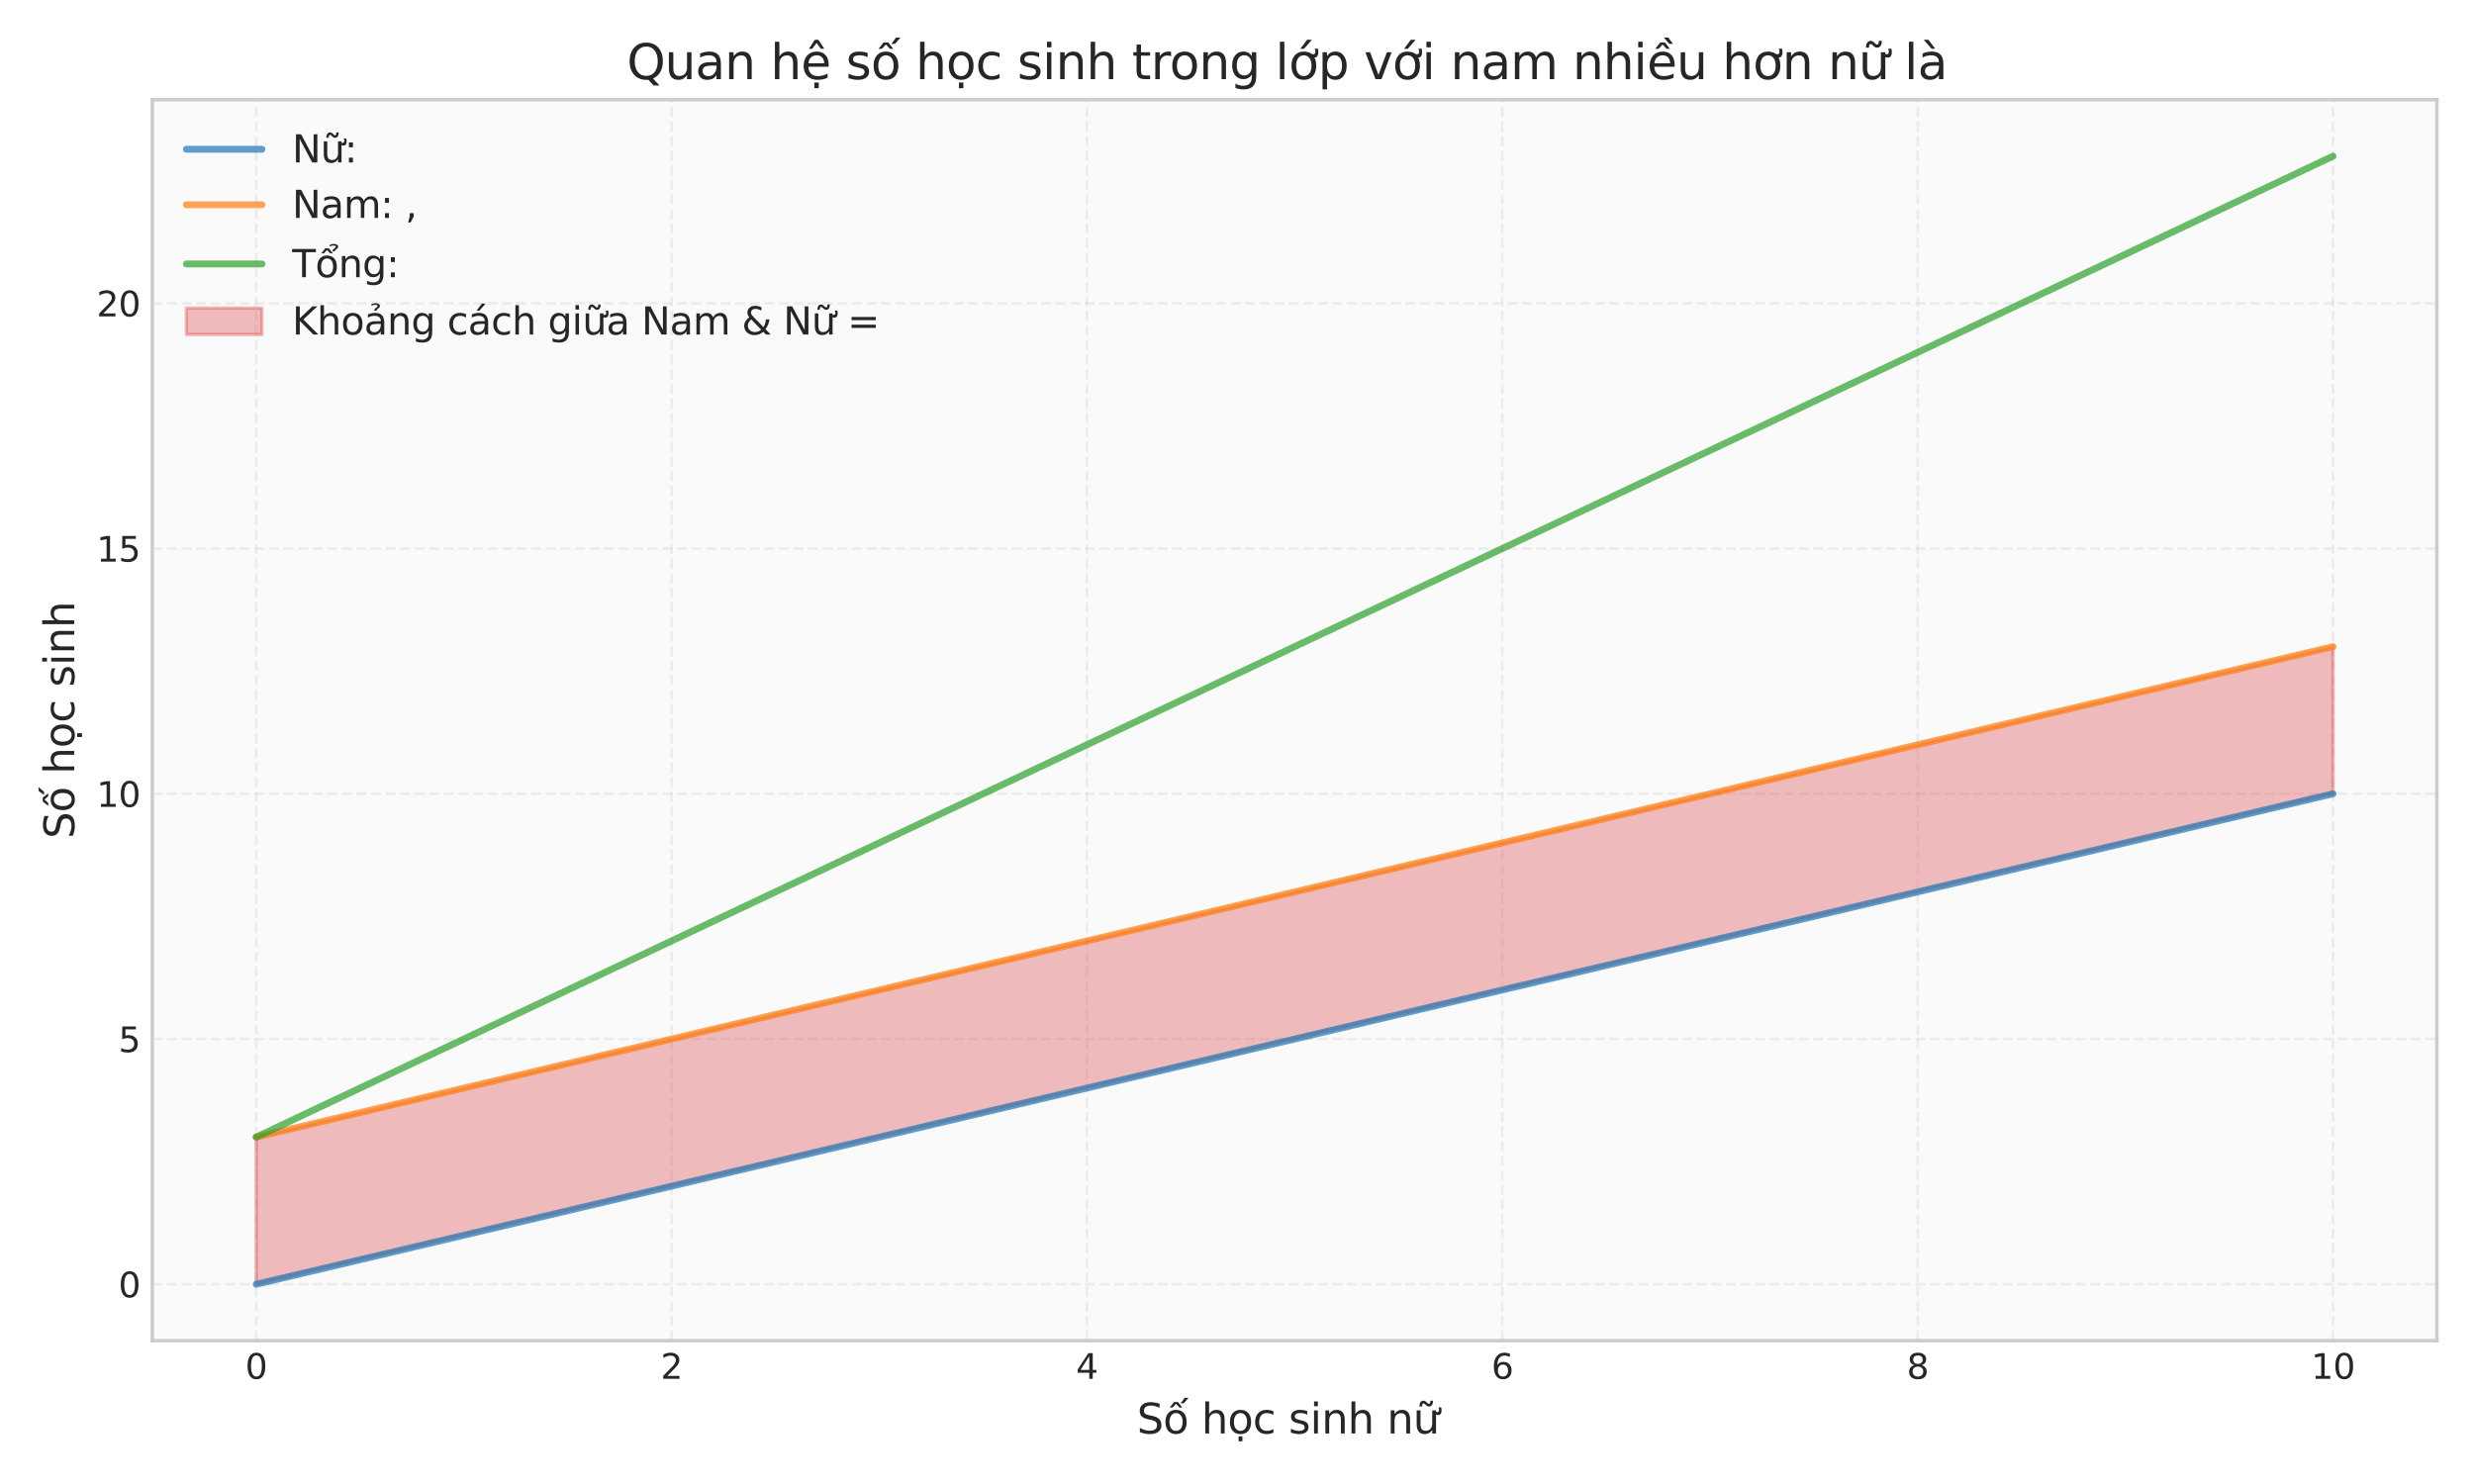
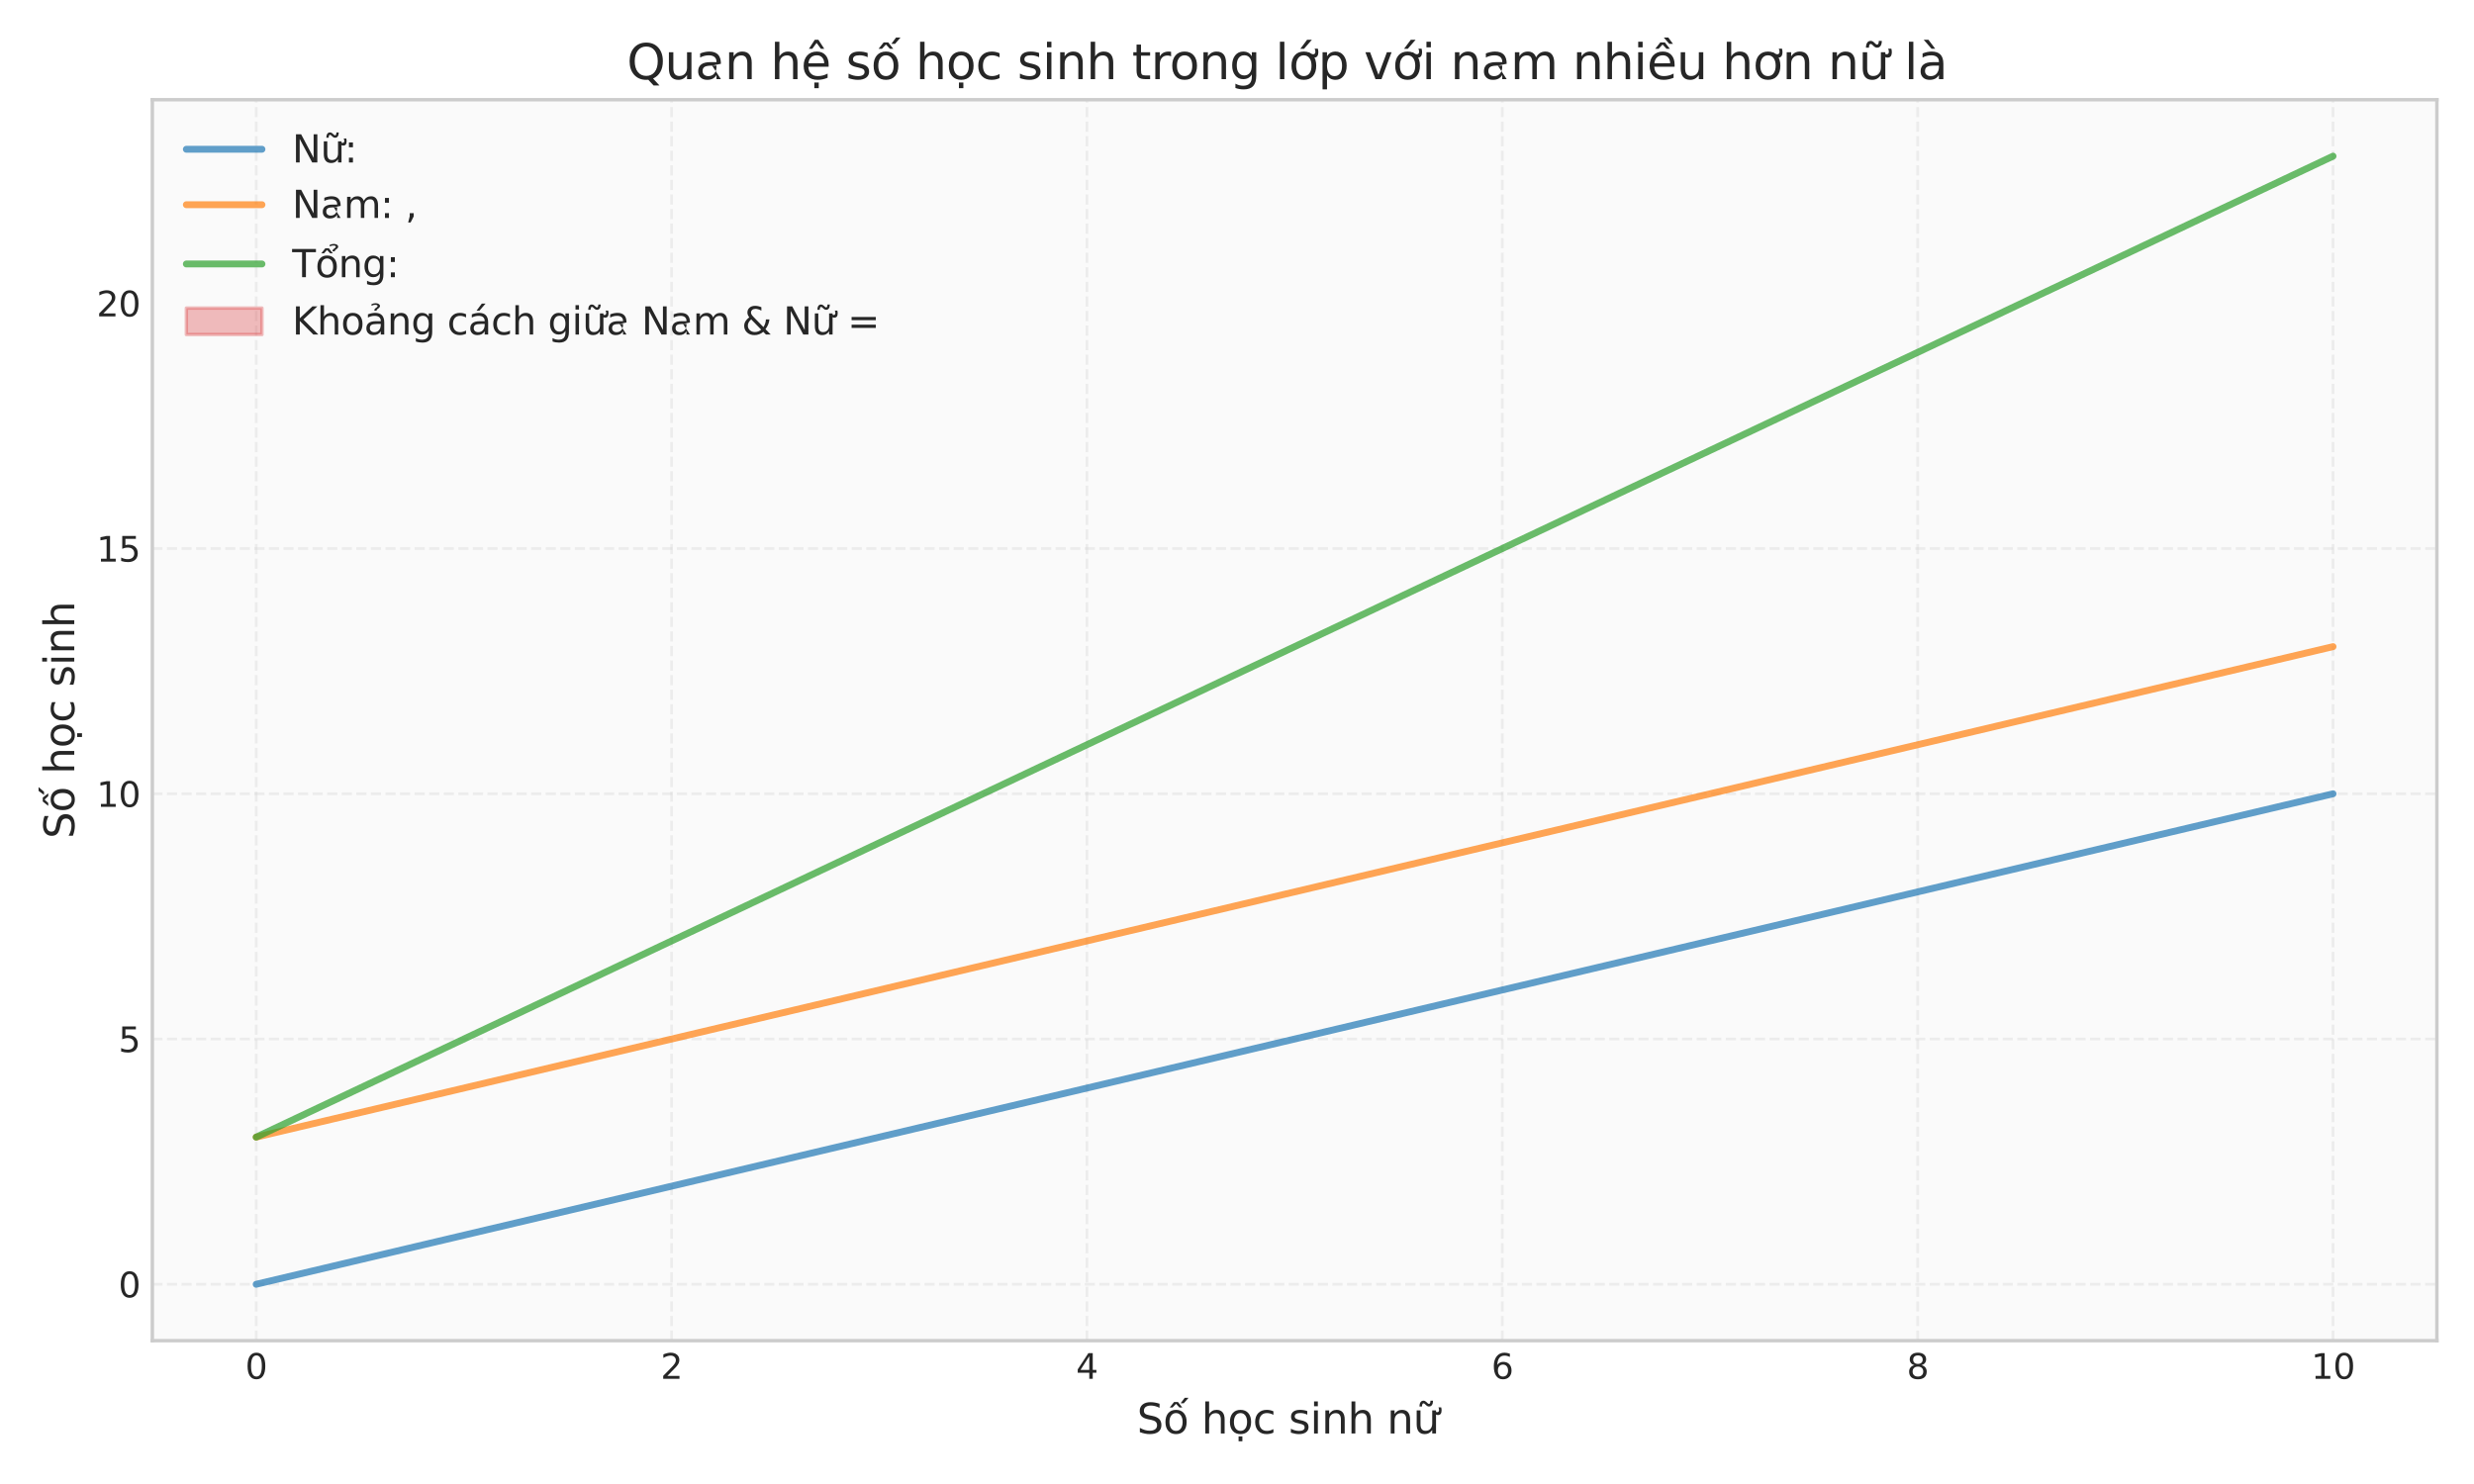
<svg xmlns="http://www.w3.org/2000/svg" xmlns:xlink="http://www.w3.org/1999/xlink" width="720pt" height="432pt" viewBox="0 0 720 432" version="1.1">
  <defs>
    <style type="text/css">*{stroke-linejoin: round; stroke-linecap: butt}</style>
  </defs>
  <g id="figure_1">
    <g id="patch_1">
      <path d="M 0 432  L 720 432  L 720 0  L 0 0  z " style="fill: #ffffff" />
    </g>
    <g id="axes_1">
      <g id="patch_2">
        <path d="M 44.333 390.277  L 709.2 390.277  L 709.2 29.04  L 44.333 29.04  z " style="fill: #fafafa" />
      </g>
      <g id="matplotlib.axis_1">
        <g id="xtick_1">
          <g id="line2d_1">
            <path d="M 74.554 390.277  L 74.554 29.04  " clip-path="url(#p725deaed9d)" style="fill: none; stroke-dasharray: 2.96,1.28; stroke-dashoffset: 0; stroke: #cccccc; stroke-opacity: 0.3; stroke-width: 0.8" />
          </g>
          <g id="line2d_2" />
          <g id="text_1">
            <g style="fill: #262626" transform="translate(71.373 401.376) scale(0.1 -0.1)">
              <defs>
                <path id="DejaVuSans-30" d="M 2034 4250  Q 1547 4250 1301 3770  Q 1056 3291 1056 2328  Q 1056 1369 1301 889  Q 1547 409 2034 409  Q 2525 409 2770 889  Q 3016 1369 3016 2328  Q 3016 3291 2770 3770  Q 2525 4250 2034 4250  z M 2034 4750  Q 2819 4750 3233 4129  Q 3647 3509 3647 2328  Q 3647 1150 3233 529  Q 2819 -91 2034 -91  Q 1250 -91 836 529  Q 422 1150 422 2328  Q 422 3509 836 4129  Q 1250 4750 2034 4750  z " transform="scale(0.016)" />
              </defs>
              <use xlink:href="#DejaVuSans-30" />
            </g>
          </g>
        </g>
        <g id="xtick_2">
          <g id="line2d_3">
            <path d="M 195.439 390.277  L 195.439 29.04  " clip-path="url(#p725deaed9d)" style="fill: none; stroke-dasharray: 2.96,1.28; stroke-dashoffset: 0; stroke: #cccccc; stroke-opacity: 0.3; stroke-width: 0.8" />
          </g>
          <g id="line2d_4" />
          <g id="text_2">
            <g style="fill: #262626" transform="translate(192.257 401.376) scale(0.1 -0.1)">
              <defs>
                <path id="DejaVuSans-32" d="M 1228 531  L 3431 531  L 3431 0  L 469 0  L 469 531  Q 828 903 1448 1529  Q 2069 2156 2228 2338  Q 2531 2678 2651 2914  Q 2772 3150 2772 3378  Q 2772 3750 2511 3984  Q 2250 4219 1831 4219  Q 1534 4219 1204 4116  Q 875 4013 500 3803  L 500 4441  Q 881 4594 1212 4672  Q 1544 4750 1819 4750  Q 2544 4750 2975 4387  Q 3406 4025 3406 3419  Q 3406 3131 3298 2873  Q 3191 2616 2906 2266  Q 2828 2175 2409 1742  Q 1991 1309 1228 531  z " transform="scale(0.016)" />
              </defs>
              <use xlink:href="#DejaVuSans-32" />
            </g>
          </g>
        </g>
        <g id="xtick_3">
          <g id="line2d_5">
            <path d="M 316.324 390.277  L 316.324 29.04  " clip-path="url(#p725deaed9d)" style="fill: none; stroke-dasharray: 2.96,1.28; stroke-dashoffset: 0; stroke: #cccccc; stroke-opacity: 0.3; stroke-width: 0.8" />
          </g>
          <g id="line2d_6" />
          <g id="text_3">
            <g style="fill: #262626" transform="translate(313.142 401.376) scale(0.1 -0.1)">
              <defs>
                <path id="DejaVuSans-34" d="M 2419 4116  L 825 1625  L 2419 1625  L 2419 4116  z M 2253 4666  L 3047 4666  L 3047 1625  L 3713 1625  L 3713 1100  L 3047 1100  L 3047 0  L 2419 0  L 2419 1100  L 313 1100  L 313 1709  L 2253 4666  z " transform="scale(0.016)" />
              </defs>
              <use xlink:href="#DejaVuSans-34" />
            </g>
          </g>
        </g>
        <g id="xtick_4">
          <g id="line2d_7">
            <path d="M 437.209 390.277  L 437.209 29.04  " clip-path="url(#p725deaed9d)" style="fill: none; stroke-dasharray: 2.96,1.28; stroke-dashoffset: 0; stroke: #cccccc; stroke-opacity: 0.3; stroke-width: 0.8" />
          </g>
          <g id="line2d_8" />
          <g id="text_4">
            <g style="fill: #262626" transform="translate(434.027 401.376) scale(0.1 -0.1)">
              <defs>
                <path id="DejaVuSans-36" d="M 2113 2584  Q 1688 2584 1439 2293  Q 1191 2003 1191 1497  Q 1191 994 1439 701  Q 1688 409 2113 409  Q 2538 409 2786 701  Q 3034 994 3034 1497  Q 3034 2003 2786 2293  Q 2538 2584 2113 2584  z M 3366 4563  L 3366 3988  Q 3128 4100 2886 4159  Q 2644 4219 2406 4219  Q 1781 4219 1451 3797  Q 1122 3375 1075 2522  Q 1259 2794 1537 2939  Q 1816 3084 2150 3084  Q 2853 3084 3261 2657  Q 3669 2231 3669 1497  Q 3669 778 3244 343  Q 2819 -91 2113 -91  Q 1303 -91 875 529  Q 447 1150 447 2328  Q 447 3434 972 4092  Q 1497 4750 2381 4750  Q 2619 4750 2861 4703  Q 3103 4656 3366 4563  z " transform="scale(0.016)" />
              </defs>
              <use xlink:href="#DejaVuSans-36" />
            </g>
          </g>
        </g>
        <g id="xtick_5">
          <g id="line2d_9">
            <path d="M 558.094 390.277  L 558.094 29.04  " clip-path="url(#p725deaed9d)" style="fill: none; stroke-dasharray: 2.96,1.28; stroke-dashoffset: 0; stroke: #cccccc; stroke-opacity: 0.3; stroke-width: 0.8" />
          </g>
          <g id="line2d_10" />
          <g id="text_5">
            <g style="fill: #262626" transform="translate(554.913 401.376) scale(0.1 -0.1)">
              <defs>
                <path id="DejaVuSans-38" d="M 2034 2216  Q 1584 2216 1326 1975  Q 1069 1734 1069 1313  Q 1069 891 1326 650  Q 1584 409 2034 409  Q 2484 409 2743 651  Q 3003 894 3003 1313  Q 3003 1734 2745 1975  Q 2488 2216 2034 2216  z M 1403 2484  Q 997 2584 770 2862  Q 544 3141 544 3541  Q 544 4100 942 4425  Q 1341 4750 2034 4750  Q 2731 4750 3128 4425  Q 3525 4100 3525 3541  Q 3525 3141 3298 2862  Q 3072 2584 2669 2484  Q 3125 2378 3379 2068  Q 3634 1759 3634 1313  Q 3634 634 3220 271  Q 2806 -91 2034 -91  Q 1263 -91 848 271  Q 434 634 434 1313  Q 434 1759 690 2068  Q 947 2378 1403 2484  z M 1172 3481  Q 1172 3119 1398 2916  Q 1625 2713 2034 2713  Q 2441 2713 2670 2916  Q 2900 3119 2900 3481  Q 2900 3844 2670 4047  Q 2441 4250 2034 4250  Q 1625 4250 1398 4047  Q 1172 3844 1172 3481  z " transform="scale(0.016)" />
              </defs>
              <use xlink:href="#DejaVuSans-38" />
            </g>
          </g>
        </g>
        <g id="xtick_6">
          <g id="line2d_11">
            <path d="M 678.979 390.277  L 678.979 29.04  " clip-path="url(#p725deaed9d)" style="fill: none; stroke-dasharray: 2.96,1.28; stroke-dashoffset: 0; stroke: #cccccc; stroke-opacity: 0.3; stroke-width: 0.8" />
          </g>
          <g id="line2d_12" />
          <g id="text_6">
            <g style="fill: #262626" transform="translate(672.616 401.376) scale(0.1 -0.1)">
              <defs>
                <path id="DejaVuSans-31" d="M 794 531  L 1825 531  L 1825 4091  L 703 3866  L 703 4441  L 1819 4666  L 2450 4666  L 2450 531  L 3481 531  L 3481 0  L 794 0  L 794 531  z " transform="scale(0.016)" />
              </defs>
              <use xlink:href="#DejaVuSans-31" />
              <use xlink:href="#DejaVuSans-30" transform="translate(63.623 0)" />
            </g>
          </g>
        </g>
        <g id="text_7">
          <g style="fill: #262626" transform="translate(330.883 417.299) scale(0.12 -0.12)">
            <defs>
              <path id="DejaVuSans-53" d="M 3425 4513  L 3425 3897  Q 3066 4069 2747 4153  Q 2428 4238 2131 4238  Q 1616 4238 1336 4038  Q 1056 3838 1056 3469  Q 1056 3159 1242 3001  Q 1428 2844 1947 2747  L 2328 2669  Q 3034 2534 3370 2195  Q 3706 1856 3706 1288  Q 3706 609 3251 259  Q 2797 -91 1919 -91  Q 1588 -91 1214 -16  Q 841 59 441 206  L 441 856  Q 825 641 1194 531  Q 1563 422 1919 422  Q 2459 422 2753 634  Q 3047 847 3047 1241  Q 3047 1584 2836 1778  Q 2625 1972 2144 2069  L 1759 2144  Q 1053 2284 737 2584  Q 422 2884 422 3419  Q 422 4038 858 4394  Q 1294 4750 2059 4750  Q 2388 4750 2728 4690  Q 3069 4631 3425 4513  z " transform="scale(0.016)" />
              <path id="DejaVuSans-1ed1" d="M 1658 4775  L 2246 4775  L 2905 3944  L 2471 3944  L 1952 4500  L 1433 3944  L 999 3944  L 1658 4775  z M 3268 5409  L 3846 5409  L 3134 4584  L 2655 4584  L 3268 5409  z M 1959 3097  Q 1497 3097 1228 2736  Q 959 2375 959 1747  Q 959 1119 1226 758  Q 1494 397 1959 397  Q 2419 397 2687 759  Q 2956 1122 2956 1747  Q 2956 2369 2687 2733  Q 2419 3097 1959 3097  z M 1959 3584  Q 2709 3584 3137 3096  Q 3566 2609 3566 1747  Q 3566 888 3137 398  Q 2709 -91 1959 -91  Q 1206 -91 779 398  Q 353 888 353 1747  Q 353 2609 779 3096  Q 1206 3584 1959 3584  z " transform="scale(0.016)" />
              <path id="DejaVuSans-20" transform="scale(0.016)" />
              <path id="DejaVuSans-68" d="M 3513 2113  L 3513 0  L 2938 0  L 2938 2094  Q 2938 2591 2744 2837  Q 2550 3084 2163 3084  Q 1697 3084 1428 2787  Q 1159 2491 1159 1978  L 1159 0  L 581 0  L 581 4863  L 1159 4863  L 1159 2956  Q 1366 3272 1645 3428  Q 1925 3584 2291 3584  Q 2894 3584 3203 3211  Q 3513 2838 3513 2113  z " transform="scale(0.016)" />
              <path id="DejaVuSans-1ecd" d="M 1959 3097  Q 1497 3097 1228 2736  Q 959 2375 959 1747  Q 959 1119 1226 758  Q 1494 397 1959 397  Q 2419 397 2687 759  Q 2956 1122 2956 1747  Q 2956 2369 2687 2733  Q 2419 3097 1959 3097  z M 1959 3584  Q 2709 3584 3137 3096  Q 3566 2609 3566 1747  Q 3566 888 3137 398  Q 2709 -91 1959 -91  Q 1206 -91 779 398  Q 353 888 353 1747  Q 353 2609 779 3096  Q 1206 3584 1959 3584  z M 1666 -441  L 2241 -441  L 2241 -1172  L 1666 -1172  L 1666 -441  z " transform="scale(0.016)" />
              <path id="DejaVuSans-63" d="M 3122 3366  L 3122 2828  Q 2878 2963 2633 3030  Q 2388 3097 2138 3097  Q 1578 3097 1268 2742  Q 959 2388 959 1747  Q 959 1106 1268 751  Q 1578 397 2138 397  Q 2388 397 2633 464  Q 2878 531 3122 666  L 3122 134  Q 2881 22 2623 -34  Q 2366 -91 2075 -91  Q 1284 -91 818 406  Q 353 903 353 1747  Q 353 2603 823 3093  Q 1294 3584 2113 3584  Q 2378 3584 2631 3529  Q 2884 3475 3122 3366  z " transform="scale(0.016)" />
              <path id="DejaVuSans-73" d="M 2834 3397  L 2834 2853  Q 2591 2978 2328 3040  Q 2066 3103 1784 3103  Q 1356 3103 1142 2972  Q 928 2841 928 2578  Q 928 2378 1081 2264  Q 1234 2150 1697 2047  L 1894 2003  Q 2506 1872 2764 1633  Q 3022 1394 3022 966  Q 3022 478 2636 193  Q 2250 -91 1575 -91  Q 1294 -91 989 -36  Q 684 19 347 128  L 347 722  Q 666 556 975 473  Q 1284 391 1588 391  Q 1994 391 2212 530  Q 2431 669 2431 922  Q 2431 1156 2273 1281  Q 2116 1406 1581 1522  L 1381 1569  Q 847 1681 609 1914  Q 372 2147 372 2553  Q 372 3047 722 3315  Q 1072 3584 1716 3584  Q 2034 3584 2315 3537  Q 2597 3491 2834 3397  z " transform="scale(0.016)" />
              <path id="DejaVuSans-69" d="M 603 3500  L 1178 3500  L 1178 0  L 603 0  L 603 3500  z M 603 4863  L 1178 4863  L 1178 4134  L 603 4134  L 603 4863  z " transform="scale(0.016)" />
              <path id="DejaVuSans-6e" d="M 3513 2113  L 3513 0  L 2938 0  L 2938 2094  Q 2938 2591 2744 2837  Q 2550 3084 2163 3084  Q 1697 3084 1428 2787  Q 1159 2491 1159 1978  L 1159 0  L 581 0  L 581 3500  L 1159 3500  L 1159 2956  Q 1366 3272 1645 3428  Q 1925 3584 2291 3584  Q 2894 3584 3203 3211  Q 3513 2838 3513 2113  z " transform="scale(0.016)" />
              <path id="DejaVuSans-1eef" d="M 1988 4281  L 1809 4453  Q 1741 4516 1689 4545  Q 1638 4575 1597 4575  Q 1478 4575 1422 4461  Q 1366 4347 1359 4091  L 969 4091  Q 975 4513 1134 4742  Q 1294 4972 1578 4972  Q 1697 4972 1797 4928  Q 1897 4884 2013 4781  L 2191 4609  Q 2259 4547 2311 4517  Q 2363 4488 2403 4488  Q 2522 4488 2578 4602  Q 2634 4716 2641 4972  L 3031 4972  Q 3025 4550 2865 4320  Q 2706 4091 2422 4091  Q 2303 4091 2203 4134  Q 2103 4178 1988 4281  z M 3094 3136  L 3094 3508  Q 3285 3367 3422 3300  Q 3560 3233 3657 3233  Q 3800 3233 3872 3319  Q 3944 3405 3944 3573  Q 3944 3673 3920 3770  Q 3897 3867 3850 3964  L 4266 3964  Q 4297 3845 4312 3739  Q 4328 3633 4328 3539  Q 4328 3158 4192 2978  Q 4057 2798 3766 2798  Q 3616 2798 3452 2881  Q 3288 2964 3094 3136  z M 552 1381  L 552 3500  L 1127 3500  L 1127 1403  Q 1127 906 1320 657  Q 1514 409 1902 409  Q 2367 409 2637 706  Q 2908 1003 2908 1516  L 2908 3500  L 3483 3500  L 3483 0  L 2908 0  L 2908 538  Q 2699 219 2422 64  Q 2146 -91 1780 -91  Q 1177 -91 864 284  Q 552 659 552 1381  z M 1999 3584  L 1999 3584  z " transform="scale(0.016)" />
            </defs>
            <use xlink:href="#DejaVuSans-53" />
            <use xlink:href="#DejaVuSans-1ed1" transform="translate(63.477 0)" />
            <use xlink:href="#DejaVuSans-20" transform="translate(124.658 0)" />
            <use xlink:href="#DejaVuSans-68" transform="translate(156.445 0)" />
            <use xlink:href="#DejaVuSans-1ecd" transform="translate(219.824 0)" />
            <use xlink:href="#DejaVuSans-63" transform="translate(281.006 0)" />
            <use xlink:href="#DejaVuSans-20" transform="translate(335.986 0)" />
            <use xlink:href="#DejaVuSans-73" transform="translate(367.773 0)" />
            <use xlink:href="#DejaVuSans-69" transform="translate(419.873 0)" />
            <use xlink:href="#DejaVuSans-6e" transform="translate(447.656 0)" />
            <use xlink:href="#DejaVuSans-68" transform="translate(511.035 0)" />
            <use xlink:href="#DejaVuSans-20" transform="translate(574.414 0)" />
            <use xlink:href="#DejaVuSans-6e" transform="translate(606.201 0)" />
            <use xlink:href="#DejaVuSans-1eef" transform="translate(669.58 0)" />
            <use xlink:href="#DejaVuSans-20" transform="translate(732.959 0)" />
          </g>
        </g>
      </g>
      <g id="matplotlib.axis_2">
        <g id="ytick_1">
          <g id="line2d_13">
            <path d="M 44.333 373.858  L 709.2 373.858  " clip-path="url(#p725deaed9d)" style="fill: none; stroke-dasharray: 2.96,1.28; stroke-dashoffset: 0; stroke: #cccccc; stroke-opacity: 0.3; stroke-width: 0.8" />
          </g>
          <g id="line2d_14" />
          <g id="text_8">
            <g style="fill: #262626" transform="translate(34.47 377.657) scale(0.1 -0.1)">
              <use xlink:href="#DejaVuSans-30" />
            </g>
          </g>
        </g>
        <g id="ytick_2">
          <g id="line2d_15">
            <path d="M 44.333 302.467  L 709.2 302.467  " clip-path="url(#p725deaed9d)" style="fill: none; stroke-dasharray: 2.96,1.28; stroke-dashoffset: 0; stroke: #cccccc; stroke-opacity: 0.3; stroke-width: 0.8" />
          </g>
          <g id="line2d_16" />
          <g id="text_9">
            <g style="fill: #262626" transform="translate(34.47 306.266) scale(0.1 -0.1)">
              <defs>
                <path id="DejaVuSans-35" d="M 691 4666  L 3169 4666  L 3169 4134  L 1269 4134  L 1269 2991  Q 1406 3038 1543 3061  Q 1681 3084 1819 3084  Q 2600 3084 3056 2656  Q 3513 2228 3513 1497  Q 3513 744 3044 326  Q 2575 -91 1722 -91  Q 1428 -91 1123 -41  Q 819 9 494 109  L 494 744  Q 775 591 1075 516  Q 1375 441 1709 441  Q 2250 441 2565 725  Q 2881 1009 2881 1497  Q 2881 1984 2565 2268  Q 2250 2553 1709 2553  Q 1456 2553 1204 2497  Q 953 2441 691 2322  L 691 4666  z " transform="scale(0.016)" />
              </defs>
              <use xlink:href="#DejaVuSans-35" />
            </g>
          </g>
        </g>
        <g id="ytick_3">
          <g id="line2d_17">
            <path d="M 44.333 231.076  L 709.2 231.076  " clip-path="url(#p725deaed9d)" style="fill: none; stroke-dasharray: 2.96,1.28; stroke-dashoffset: 0; stroke: #cccccc; stroke-opacity: 0.3; stroke-width: 0.8" />
          </g>
          <g id="line2d_18" />
          <g id="text_10">
            <g style="fill: #262626" transform="translate(28.108 234.875) scale(0.1 -0.1)">
              <use xlink:href="#DejaVuSans-31" />
              <use xlink:href="#DejaVuSans-30" transform="translate(63.623 0)" />
            </g>
          </g>
        </g>
        <g id="ytick_4">
          <g id="line2d_19">
            <path d="M 44.333 159.685  L 709.2 159.685  " clip-path="url(#p725deaed9d)" style="fill: none; stroke-dasharray: 2.96,1.28; stroke-dashoffset: 0; stroke: #cccccc; stroke-opacity: 0.3; stroke-width: 0.8" />
          </g>
          <g id="line2d_20" />
          <g id="text_11">
            <g style="fill: #262626" transform="translate(28.108 163.484) scale(0.1 -0.1)">
              <use xlink:href="#DejaVuSans-31" />
              <use xlink:href="#DejaVuSans-35" transform="translate(63.623 0)" />
            </g>
          </g>
        </g>
        <g id="ytick_5">
          <g id="line2d_21">
-             <path d="M 44.333 88.294  L 709.2 88.294  " clip-path="url(#p725deaed9d)" style="fill: none; stroke-dasharray: 2.96,1.28; stroke-dashoffset: 0; stroke: #cccccc; stroke-opacity: 0.3; stroke-width: 0.8" />
-           </g>
+             </g>
          <g id="line2d_22" />
          <g id="text_12">
            <g style="fill: #262626" transform="translate(28.108 92.094) scale(0.1 -0.1)">
              <use xlink:href="#DejaVuSans-32" />
              <use xlink:href="#DejaVuSans-30" transform="translate(63.623 0)" />
            </g>
          </g>
        </g>
        <g id="text_13">
          <g style="fill: #262626" transform="translate(21.612 244.123) rotate(-90) scale(0.12 -0.12)">
            <use xlink:href="#DejaVuSans-53" />
            <use xlink:href="#DejaVuSans-1ed1" transform="translate(63.477 0)" />
            <use xlink:href="#DejaVuSans-20" transform="translate(124.658 0)" />
            <use xlink:href="#DejaVuSans-68" transform="translate(156.445 0)" />
            <use xlink:href="#DejaVuSans-1ecd" transform="translate(219.824 0)" />
            <use xlink:href="#DejaVuSans-63" transform="translate(281.006 0)" />
            <use xlink:href="#DejaVuSans-20" transform="translate(335.986 0)" />
            <use xlink:href="#DejaVuSans-73" transform="translate(367.773 0)" />
            <use xlink:href="#DejaVuSans-69" transform="translate(419.873 0)" />
            <use xlink:href="#DejaVuSans-6e" transform="translate(447.656 0)" />
            <use xlink:href="#DejaVuSans-68" transform="translate(511.035 0)" />
          </g>
        </g>
      </g>
      <g id="FillBetweenPolyCollection_1">
        <defs>
-           <path id="ma871f20fd0" d="M 74.554 -100.977  L 74.554 -58.142  L 80.659 -59.585  L 86.764 -61.027  L 92.87 -62.469  L 98.975 -63.911  L 105.08 -65.354  L 111.186 -66.796  L 117.291 -68.238  L 123.396 -69.68  L 129.501 -71.123  L 135.607 -72.565  L 141.712 -74.007  L 147.817 -75.449  L 153.923 -76.891  L 160.028 -78.334  L 166.133 -79.776  L 172.239 -81.218  L 178.344 -82.66  L 184.449 -84.103  L 190.555 -85.545  L 196.66 -86.987  L 202.765 -88.429  L 208.87 -89.872  L 214.976 -91.314  L 221.081 -92.756  L 227.186 -94.198  L 233.292 -95.641  L 239.397 -97.083  L 245.502 -98.525  L 251.608 -99.967  L 257.713 -101.41  L 263.818 -102.852  L 269.923 -104.294  L 276.029 -105.736  L 282.134 -107.178  L 288.239 -108.621  L 294.345 -110.063  L 300.45 -111.505  L 306.555 -112.947  L 312.661 -114.39  L 318.766 -115.832  L 324.871 -117.274  L 330.976 -118.716  L 337.082 -120.159  L 343.187 -121.601  L 349.292 -123.043  L 355.398 -124.485  L 361.503 -125.928  L 367.608 -127.37  L 373.714 -128.812  L 379.819 -130.254  L 385.924 -131.697  L 392.03 -133.139  L 398.135 -134.581  L 404.24 -136.023  L 410.345 -137.466  L 416.451 -138.908  L 422.556 -140.35  L 428.661 -141.792  L 434.767 -143.234  L 440.872 -144.677  L 446.977 -146.119  L 453.083 -147.561  L 459.188 -149.003  L 465.293 -150.446  L 471.398 -151.888  L 477.504 -153.33  L 483.609 -154.772  L 489.714 -156.215  L 495.82 -157.657  L 501.925 -159.099  L 508.03 -160.541  L 514.136 -161.984  L 520.241 -163.426  L 526.346 -164.868  L 532.451 -166.31  L 538.557 -167.753  L 544.662 -169.195  L 550.767 -170.637  L 556.873 -172.079  L 562.978 -173.521  L 569.083 -174.964  L 575.189 -176.406  L 581.294 -177.848  L 587.399 -179.29  L 593.505 -180.733  L 599.61 -182.175  L 605.715 -183.617  L 611.82 -185.059  L 617.926 -186.502  L 624.031 -187.944  L 630.136 -189.386  L 636.242 -190.828  L 642.347 -192.271  L 648.452 -193.713  L 654.558 -195.155  L 660.663 -196.597  L 666.768 -198.04  L 672.873 -199.482  L 678.979 -200.924  L 678.979 -243.758  L 678.979 -243.758  L 672.873 -242.316  L 666.768 -240.874  L 660.663 -239.432  L 654.558 -237.99  L 648.452 -236.547  L 642.347 -235.105  L 636.242 -233.663  L 630.136 -232.221  L 624.031 -230.778  L 617.926 -229.336  L 611.82 -227.894  L 605.715 -226.452  L 599.61 -225.009  L 593.505 -223.567  L 587.399 -222.125  L 581.294 -220.683  L 575.189 -219.24  L 569.083 -217.798  L 562.978 -216.356  L 556.873 -214.914  L 550.767 -213.471  L 544.662 -212.029  L 538.557 -210.587  L 532.451 -209.145  L 526.346 -207.703  L 520.241 -206.26  L 514.136 -204.818  L 508.03 -203.376  L 501.925 -201.934  L 495.82 -200.491  L 489.714 -199.049  L 483.609 -197.607  L 477.504 -196.165  L 471.398 -194.722  L 465.293 -193.28  L 459.188 -191.838  L 453.083 -190.396  L 446.977 -188.953  L 440.872 -187.511  L 434.767 -186.069  L 428.661 -184.627  L 422.556 -183.184  L 416.451 -181.742  L 410.345 -180.3  L 404.24 -178.858  L 398.135 -177.416  L 392.03 -175.973  L 385.924 -174.531  L 379.819 -173.089  L 373.714 -171.647  L 367.608 -170.204  L 361.503 -168.762  L 355.398 -167.32  L 349.292 -165.878  L 343.187 -164.435  L 337.082 -162.993  L 330.976 -161.551  L 324.871 -160.109  L 318.766 -158.666  L 312.661 -157.224  L 306.555 -155.782  L 300.45 -154.34  L 294.345 -152.897  L 288.239 -151.455  L 282.134 -150.013  L 276.029 -148.571  L 269.923 -147.129  L 263.818 -145.686  L 257.713 -144.244  L 251.608 -142.802  L 245.502 -141.36  L 239.397 -139.917  L 233.292 -138.475  L 227.186 -137.033  L 221.081 -135.591  L 214.976 -134.148  L 208.87 -132.706  L 202.765 -131.264  L 196.66 -129.822  L 190.555 -128.379  L 184.449 -126.937  L 178.344 -125.495  L 172.239 -124.053  L 166.133 -122.61  L 160.028 -121.168  L 153.923 -119.726  L 147.817 -118.284  L 141.712 -116.841  L 135.607 -115.399  L 129.501 -113.957  L 123.396 -112.515  L 117.291 -111.073  L 111.186 -109.63  L 105.08 -108.188  L 98.975 -106.746  L 92.87 -105.304  L 86.764 -103.861  L 80.659 -102.419  L 74.554 -100.977  z " style="stroke: #d62728; stroke-opacity: 0.3" />
-         </defs>
+           </defs>
        <g clip-path="url(#p725deaed9d)">
          <use xlink:href="#ma871f20fd0" x="0" y="432" style="fill: #d62728; fill-opacity: 0.3; stroke: #d62728; stroke-opacity: 0.3" />
        </g>
      </g>
      <g id="line2d_23">
        <path d="M 74.554 373.858  L 80.659 372.415  L 86.764 370.973  L 92.87 369.531  L 98.975 368.089  L 105.08 366.646  L 111.186 365.204  L 117.291 363.762  L 123.396 362.32  L 129.501 360.877  L 135.607 359.435  L 141.712 357.993  L 147.817 356.551  L 153.923 355.109  L 160.028 353.666  L 166.133 352.224  L 172.239 350.782  L 178.344 349.34  L 184.449 347.897  L 190.555 346.455  L 196.66 345.013  L 202.765 343.571  L 208.87 342.128  L 214.976 340.686  L 221.081 339.244  L 227.186 337.802  L 233.292 336.359  L 239.397 334.917  L 245.502 333.475  L 251.608 332.033  L 257.713 330.59  L 263.818 329.148  L 269.923 327.706  L 276.029 326.264  L 282.134 324.822  L 288.239 323.379  L 294.345 321.937  L 300.45 320.495  L 306.555 319.053  L 312.661 317.61  L 318.766 316.168  L 324.871 314.726  L 330.976 313.284  L 337.082 311.841  L 343.187 310.399  L 349.292 308.957  L 355.398 307.515  L 361.503 306.072  L 367.608 304.63  L 373.714 303.188  L 379.819 301.746  L 385.924 300.303  L 392.03 298.861  L 398.135 297.419  L 404.24 295.977  L 410.345 294.534  L 416.451 293.092  L 422.556 291.65  L 428.661 290.208  L 434.767 288.766  L 440.872 287.323  L 446.977 285.881  L 453.083 284.439  L 459.188 282.997  L 465.293 281.554  L 471.398 280.112  L 477.504 278.67  L 483.609 277.228  L 489.714 275.785  L 495.82 274.343  L 501.925 272.901  L 508.03 271.459  L 514.136 270.016  L 520.241 268.574  L 526.346 267.132  L 532.451 265.69  L 538.557 264.247  L 544.662 262.805  L 550.767 261.363  L 556.873 259.921  L 562.978 258.479  L 569.083 257.036  L 575.189 255.594  L 581.294 254.152  L 587.399 252.71  L 593.505 251.267  L 599.61 249.825  L 605.715 248.383  L 611.82 246.941  L 617.926 245.498  L 624.031 244.056  L 630.136 242.614  L 636.242 241.172  L 642.347 239.729  L 648.452 238.287  L 654.558 236.845  L 660.663 235.403  L 666.768 233.96  L 672.873 232.518  L 678.979 231.076  " clip-path="url(#p725deaed9d)" style="fill: none; stroke: #1f77b4; stroke-opacity: 0.7; stroke-width: 2; stroke-linecap: round" />
      </g>
      <g id="line2d_24">
        <path d="M 74.554 331.023  L 80.659 329.581  L 86.764 328.139  L 92.87 326.696  L 98.975 325.254  L 105.08 323.812  L 111.186 322.37  L 117.291 320.927  L 123.396 319.485  L 129.501 318.043  L 135.607 316.601  L 141.712 315.159  L 147.817 313.716  L 153.923 312.274  L 160.028 310.832  L 166.133 309.39  L 172.239 307.947  L 178.344 306.505  L 184.449 305.063  L 190.555 303.621  L 196.66 302.178  L 202.765 300.736  L 208.87 299.294  L 214.976 297.852  L 221.081 296.409  L 227.186 294.967  L 233.292 293.525  L 239.397 292.083  L 245.502 290.64  L 251.608 289.198  L 257.713 287.756  L 263.818 286.314  L 269.923 284.871  L 276.029 283.429  L 282.134 281.987  L 288.239 280.545  L 294.345 279.103  L 300.45 277.66  L 306.555 276.218  L 312.661 274.776  L 318.766 273.334  L 324.871 271.891  L 330.976 270.449  L 337.082 269.007  L 343.187 267.565  L 349.292 266.122  L 355.398 264.68  L 361.503 263.238  L 367.608 261.796  L 373.714 260.353  L 379.819 258.911  L 385.924 257.469  L 392.03 256.027  L 398.135 254.584  L 404.24 253.142  L 410.345 251.7  L 416.451 250.258  L 422.556 248.816  L 428.661 247.373  L 434.767 245.931  L 440.872 244.489  L 446.977 243.047  L 453.083 241.604  L 459.188 240.162  L 465.293 238.72  L 471.398 237.278  L 477.504 235.835  L 483.609 234.393  L 489.714 232.951  L 495.82 231.509  L 501.925 230.066  L 508.03 228.624  L 514.136 227.182  L 520.241 225.74  L 526.346 224.297  L 532.451 222.855  L 538.557 221.413  L 544.662 219.971  L 550.767 218.529  L 556.873 217.086  L 562.978 215.644  L 569.083 214.202  L 575.189 212.76  L 581.294 211.317  L 587.399 209.875  L 593.505 208.433  L 599.61 206.991  L 605.715 205.548  L 611.82 204.106  L 617.926 202.664  L 624.031 201.222  L 630.136 199.779  L 636.242 198.337  L 642.347 196.895  L 648.452 195.453  L 654.558 194.01  L 660.663 192.568  L 666.768 191.126  L 672.873 189.684  L 678.979 188.242  " clip-path="url(#p725deaed9d)" style="fill: none; stroke: #ff7f0e; stroke-opacity: 0.7; stroke-width: 2; stroke-linecap: round" />
      </g>
      <g id="line2d_25">
        <path d="M 74.554 331.023  L 80.659 328.139  L 86.764 325.254  L 92.87 322.37  L 98.975 319.485  L 105.08 316.601  L 111.186 313.716  L 117.291 310.832  L 123.396 307.947  L 129.501 305.063  L 135.607 302.178  L 141.712 299.294  L 147.817 296.409  L 153.923 293.525  L 160.028 290.64  L 166.133 287.756  L 172.239 284.871  L 178.344 281.987  L 184.449 279.103  L 190.555 276.218  L 196.66 273.334  L 202.765 270.449  L 208.87 267.565  L 214.976 264.68  L 221.081 261.796  L 227.186 258.911  L 233.292 256.027  L 239.397 253.142  L 245.502 250.258  L 251.608 247.373  L 257.713 244.489  L 263.818 241.604  L 269.923 238.72  L 276.029 235.835  L 282.134 232.951  L 288.239 230.066  L 294.345 227.182  L 300.45 224.297  L 306.555 221.413  L 312.661 218.529  L 318.766 215.644  L 324.871 212.76  L 330.976 209.875  L 337.082 206.991  L 343.187 204.106  L 349.292 201.222  L 355.398 198.337  L 361.503 195.453  L 367.608 192.568  L 373.714 189.684  L 379.819 186.799  L 385.924 183.915  L 392.03 181.03  L 398.135 178.146  L 404.24 175.261  L 410.345 172.377  L 416.451 169.492  L 422.556 166.608  L 428.661 163.723  L 434.767 160.839  L 440.872 157.954  L 446.977 155.07  L 453.083 152.186  L 459.188 149.301  L 465.293 146.417  L 471.398 143.532  L 477.504 140.648  L 483.609 137.763  L 489.714 134.879  L 495.82 131.994  L 501.925 129.11  L 508.03 126.225  L 514.136 123.341  L 520.241 120.456  L 526.346 117.572  L 532.451 114.687  L 538.557 111.803  L 544.662 108.918  L 550.767 106.034  L 556.873 103.149  L 562.978 100.265  L 569.083 97.38  L 575.189 94.496  L 581.294 91.612  L 587.399 88.727  L 593.505 85.843  L 599.61 82.958  L 605.715 80.074  L 611.82 77.189  L 617.926 74.305  L 624.031 71.42  L 630.136 68.536  L 636.242 65.651  L 642.347 62.767  L 648.452 59.882  L 654.558 56.998  L 660.663 54.113  L 666.768 51.229  L 672.873 48.344  L 678.979 45.46  " clip-path="url(#p725deaed9d)" style="fill: none; stroke: #2ca02c; stroke-opacity: 0.7; stroke-width: 2; stroke-linecap: round" />
      </g>
      <g id="patch_3">
        <path d="M 44.333 390.277  L 44.333 29.04  " style="fill: none; stroke: #cccccc; stroke-linejoin: miter; stroke-linecap: square" />
      </g>
      <g id="patch_4">
        <path d="M 709.2 390.277  L 709.2 29.04  " style="fill: none; stroke: #cccccc; stroke-linejoin: miter; stroke-linecap: square" />
      </g>
      <g id="patch_5">
        <path d="M 44.333 390.277  L 709.2 390.277  " style="fill: none; stroke: #cccccc; stroke-linejoin: miter; stroke-linecap: square" />
      </g>
      <g id="patch_6">
        <path d="M 44.333 29.04  L 709.2 29.04  " style="fill: none; stroke: #cccccc; stroke-linejoin: miter; stroke-linecap: square" />
      </g>
      <g id="text_14">
        <g style="fill: #262626" transform="translate(182.43 23.04) scale(0.14 -0.14)">
          <defs>
            <path id="DejaVuSans-51" d="M 2522 4238  Q 1834 4238 1429 3725  Q 1025 3213 1025 2328  Q 1025 1447 1429 934  Q 1834 422 2522 422  Q 3209 422 3611 934  Q 4013 1447 4013 2328  Q 4013 3213 3611 3725  Q 3209 4238 2522 4238  z M 3406 84  L 4238 -825  L 3475 -825  L 2784 -78  Q 2681 -84 2626 -87  Q 2572 -91 2522 -91  Q 1538 -91 948 567  Q 359 1225 359 2328  Q 359 3434 948 4092  Q 1538 4750 2522 4750  Q 3503 4750 4090 4092  Q 4678 3434 4678 2328  Q 4678 1516 4351 937  Q 4025 359 3406 84  z " transform="scale(0.016)" />
            <path id="DejaVuSans-75" d="M 544 1381  L 544 3500  L 1119 3500  L 1119 1403  Q 1119 906 1312 657  Q 1506 409 1894 409  Q 2359 409 2629 706  Q 2900 1003 2900 1516  L 2900 3500  L 3475 3500  L 3475 0  L 2900 0  L 2900 538  Q 2691 219 2414 64  Q 2138 -91 1772 -91  Q 1169 -91 856 284  Q 544 659 544 1381  z M 1991 3584  L 1991 3584  z " transform="scale(0.016)" />
-             <path id="DejaVuSans-61" d="M 2194 1759  Q 1497 1759 1228 1600  Q 959 1441 959 1056  Q 959 750 1161 570  Q 1363 391 1709 391  Q 2188 391 2477 730  Q 2766 1069 2766 1631  L 2766 1759  L 2194 1759  z M 3341 1997  L 3341 0  L 2766 0  L 2766 531  Q 2569 213 2275 61  Q 1981 -91 1556 -91  Q 1019 -91 701 211  Q 384 513 384 1019  Q 384 1609 779 1909  Q 1175 2209 1959 2209  L 2766 2209  L 2766 2266  Q 2766 2663 2505 2880  Q 2244 3097 1772 3097  Q 1472 3097 1187 3025  Q 903 2953 641 2809  L 641 3341  Q 956 3463 1253 3523  Q 1550 3584 1831 3584  Q 2591 3584 2966 3190  Q 3341 2797 3341 1997  z " transform="scale(0.016)" />
+             <path id="DejaVuSans-61" d="M 2194 1759  Q 1497 1759 1228 1600  Q 959 1441 959 1056  Q 959 750 1161 570  Q 1363 391 1709 391  Q 2188 391 2477 730  Q 2766 1069 2766 1631  L 2766 1759  L 2194 1759  z L 3341 0  L 2766 0  L 2766 531  Q 2569 213 2275 61  Q 1981 -91 1556 -91  Q 1019 -91 701 211  Q 384 513 384 1019  Q 384 1609 779 1909  Q 1175 2209 1959 2209  L 2766 2209  L 2766 2266  Q 2766 2663 2505 2880  Q 2244 3097 1772 3097  Q 1472 3097 1187 3025  Q 903 2953 641 2809  L 641 3341  Q 956 3463 1253 3523  Q 1550 3584 1831 3584  Q 2591 3584 2966 3190  Q 3341 2797 3341 1997  z " transform="scale(0.016)" />
            <path id="DejaVuSans-1ec7" d="M 1738 -441  L 2313 -441  L 2313 -1172  L 1738 -1172  L 1738 -441  z M 3597 1894  L 3597 1613  L 953 1613  Q 991 1019 1311 708  Q 1631 397 2203 397  Q 2534 397 2845 478  Q 3156 559 3463 722  L 3463 178  Q 3153 47 2828 -22  Q 2503 -91 2169 -91  Q 1331 -91 842 396  Q 353 884 353 1716  Q 353 2575 817 3079  Q 1281 3584 2069 3584  Q 2775 3584 3186 3129  Q 3597 2675 3597 1894  z M 3022 2063  Q 3016 2534 2758 2815  Q 2500 3097 2075 3097  Q 1594 3097 1305 2825  Q 1016 2553 972 2059  L 3022 2063  z M 1738 -441  L 2313 -441  L 2313 -1172  L 1738 -1172  L 1738 -441  z M 1801 5119  L 2263 5119  L 3029 3944  L 2595 3944  L 2032 4709  L 1470 3944  L 1035 3944  L 1801 5119  z " transform="scale(0.016)" />
            <path id="DejaVuSans-74" d="M 1172 4494  L 1172 3500  L 2356 3500  L 2356 3053  L 1172 3053  L 1172 1153  Q 1172 725 1289 603  Q 1406 481 1766 481  L 2356 481  L 2356 0  L 1766 0  Q 1100 0 847 248  Q 594 497 594 1153  L 594 3053  L 172 3053  L 172 3500  L 594 3500  L 594 4494  L 1172 4494  z " transform="scale(0.016)" />
            <path id="DejaVuSans-72" d="M 2631 2963  Q 2534 3019 2420 3045  Q 2306 3072 2169 3072  Q 1681 3072 1420 2755  Q 1159 2438 1159 1844  L 1159 0  L 581 0  L 581 3500  L 1159 3500  L 1159 2956  Q 1341 3275 1631 3429  Q 1922 3584 2338 3584  Q 2397 3584 2469 3576  Q 2541 3569 2628 3553  L 2631 2963  z " transform="scale(0.016)" />
            <path id="DejaVuSans-6f" d="M 1959 3097  Q 1497 3097 1228 2736  Q 959 2375 959 1747  Q 959 1119 1226 758  Q 1494 397 1959 397  Q 2419 397 2687 759  Q 2956 1122 2956 1747  Q 2956 2369 2687 2733  Q 2419 3097 1959 3097  z M 1959 3584  Q 2709 3584 3137 3096  Q 3566 2609 3566 1747  Q 3566 888 3137 398  Q 2709 -91 1959 -91  Q 1206 -91 779 398  Q 353 888 353 1747  Q 353 2609 779 3096  Q 1206 3584 1959 3584  z " transform="scale(0.016)" />
            <path id="DejaVuSans-67" d="M 2906 1791  Q 2906 2416 2648 2759  Q 2391 3103 1925 3103  Q 1463 3103 1205 2759  Q 947 2416 947 1791  Q 947 1169 1205 825  Q 1463 481 1925 481  Q 2391 481 2648 825  Q 2906 1169 2906 1791  z M 3481 434  Q 3481 -459 3084 -895  Q 2688 -1331 1869 -1331  Q 1566 -1331 1297 -1286  Q 1028 -1241 775 -1147  L 775 -588  Q 1028 -725 1275 -790  Q 1522 -856 1778 -856  Q 2344 -856 2625 -561  Q 2906 -266 2906 331  L 2906 616  Q 2728 306 2450 153  Q 2172 0 1784 0  Q 1141 0 747 490  Q 353 981 353 1791  Q 353 2603 747 3093  Q 1141 3584 1784 3584  Q 2172 3584 2450 3431  Q 2728 3278 2906 2969  L 2906 3500  L 3481 3500  L 3481 434  z " transform="scale(0.016)" />
            <path id="DejaVuSans-6c" d="M 603 4863  L 1178 4863  L 1178 0  L 603 0  L 603 4863  z " transform="scale(0.016)" />
            <path id="DejaVuSans-1edb" d="M 2394 5119  L 3016 5119  L 1998 3944  L 1519 3944  L 2394 5119  z M 2622 3136  L 2622 3508  Q 2813 3367 2950 3300  Q 3088 3233 3185 3233  Q 3328 3233 3400 3319  Q 3472 3405 3472 3573  Q 3472 3673 3448 3770  Q 3425 3867 3378 3964  L 3794 3964  Q 3825 3845 3840 3739  Q 3856 3633 3856 3539  Q 3856 3158 3720 2978  Q 3585 2798 3294 2798  Q 3144 2798 2980 2881  Q 2816 2964 2622 3136  z M 1975 3097  Q 1513 3097 1244 2736  Q 975 2375 975 1747  Q 975 1119 1242 758  Q 1510 397 1975 397  Q 2435 397 2703 759  Q 2972 1122 2972 1747  Q 2972 2369 2703 2733  Q 2435 3097 1975 3097  z M 1975 3584  Q 2725 3584 3153 3096  Q 3582 2609 3582 1747  Q 3582 888 3153 398  Q 2725 -91 1975 -91  Q 1222 -91 795 398  Q 369 888 369 1747  Q 369 2609 795 3096  Q 1222 3584 1975 3584  z " transform="scale(0.016)" />
            <path id="DejaVuSans-70" d="M 1159 525  L 1159 -1331  L 581 -1331  L 581 3500  L 1159 3500  L 1159 2969  Q 1341 3281 1617 3432  Q 1894 3584 2278 3584  Q 2916 3584 3314 3078  Q 3713 2572 3713 1747  Q 3713 922 3314 415  Q 2916 -91 2278 -91  Q 1894 -91 1617 61  Q 1341 213 1159 525  z M 3116 1747  Q 3116 2381 2855 2742  Q 2594 3103 2138 3103  Q 1681 3103 1420 2742  Q 1159 2381 1159 1747  Q 1159 1113 1420 752  Q 1681 391 2138 391  Q 2594 391 2855 752  Q 3116 1113 3116 1747  z " transform="scale(0.016)" />
            <path id="DejaVuSans-76" d="M 191 3500  L 800 3500  L 1894 563  L 2988 3500  L 3597 3500  L 2284 0  L 1503 0  L 191 3500  z " transform="scale(0.016)" />
            <path id="DejaVuSans-6d" d="M 3328 2828  Q 3544 3216 3844 3400  Q 4144 3584 4550 3584  Q 5097 3584 5394 3201  Q 5691 2819 5691 2113  L 5691 0  L 5113 0  L 5113 2094  Q 5113 2597 4934 2840  Q 4756 3084 4391 3084  Q 3944 3084 3684 2787  Q 3425 2491 3425 1978  L 3425 0  L 2847 0  L 2847 2094  Q 2847 2600 2669 2842  Q 2491 3084 2119 3084  Q 1678 3084 1418 2786  Q 1159 2488 1159 1978  L 1159 0  L 581 0  L 581 3500  L 1159 3500  L 1159 2956  Q 1356 3278 1631 3431  Q 1906 3584 2284 3584  Q 2666 3584 2933 3390  Q 3200 3197 3328 2828  z " transform="scale(0.016)" />
            <path id="DejaVuSans-1ec1" d="M 2774 5409  L 3386 4584  L 2908 4584  L 2190 5409  L 2774 5409  z M 1738 4775  L 2326 4775  L 2985 3944  L 2551 3944  L 2032 4500  L 1513 3944  L 1079 3944  L 1738 4775  z M 3597 1894  L 3597 1613  L 953 1613  Q 991 1019 1311 708  Q 1631 397 2203 397  Q 2534 397 2845 478  Q 3156 559 3463 722  L 3463 178  Q 3153 47 2828 -22  Q 2503 -91 2169 -91  Q 1331 -91 842 396  Q 353 884 353 1716  Q 353 2575 817 3079  Q 1281 3584 2069 3584  Q 2775 3584 3186 3129  Q 3597 2675 3597 1894  z M 3022 2063  Q 3016 2534 2758 2815  Q 2500 3097 2075 3097  Q 1594 3097 1305 2825  Q 1016 2553 972 2059  L 3022 2063  z " transform="scale(0.016)" />
            <path id="DejaVuSans-1a1" d="M 2622 3136  L 2622 3508  Q 2813 3367 2950 3300  Q 3088 3233 3185 3233  Q 3328 3233 3400 3319  Q 3472 3405 3472 3573  Q 3472 3673 3448 3770  Q 3425 3867 3378 3964  L 3794 3964  Q 3825 3845 3840 3739  Q 3856 3633 3856 3539  Q 3856 3158 3720 2978  Q 3585 2798 3294 2798  Q 3144 2798 2980 2881  Q 2816 2964 2622 3136  z M 1975 3097  Q 1513 3097 1244 2736  Q 975 2375 975 1747  Q 975 1119 1242 758  Q 1510 397 1975 397  Q 2435 397 2703 759  Q 2972 1122 2972 1747  Q 2972 2369 2703 2733  Q 2435 3097 1975 3097  z M 1975 3584  Q 2725 3584 3153 3096  Q 3582 2609 3582 1747  Q 3582 888 3153 398  Q 2725 -91 1975 -91  Q 1222 -91 795 398  Q 369 888 369 1747  Q 369 2609 795 3096  Q 1222 3584 1975 3584  z " transform="scale(0.016)" />
            <path id="DejaVuSans-e0" d="M 2194 1759  Q 1497 1759 1228 1600  Q 959 1441 959 1056  Q 959 750 1161 570  Q 1363 391 1709 391  Q 2188 391 2477 730  Q 2766 1069 2766 1631  L 2766 1759  L 2194 1759  z M 3341 1997  L 3341 0  L 2766 0  L 2766 531  Q 2569 213 2275 61  Q 1981 -91 1556 -91  Q 1019 -91 701 211  Q 384 513 384 1019  Q 384 1609 779 1909  Q 1175 2209 1959 2209  L 2766 2209  L 2766 2266  Q 2766 2663 2505 2880  Q 2244 3097 1772 3097  Q 1472 3097 1187 3025  Q 903 2953 641 2809  L 641 3341  Q 956 3463 1253 3523  Q 1550 3584 1831 3584  Q 2591 3584 2966 3190  Q 3341 2797 3341 1997  z M 1403 5119  L 2284 3950  L 1806 3950  L 787 5119  L 1403 5119  z " transform="scale(0.016)" />
          </defs>
          <use xlink:href="#DejaVuSans-51" />
          <use xlink:href="#DejaVuSans-75" transform="translate(78.711 0)" />
          <use xlink:href="#DejaVuSans-61" transform="translate(142.09 0)" />
          <use xlink:href="#DejaVuSans-6e" transform="translate(203.369 0)" />
          <use xlink:href="#DejaVuSans-20" transform="translate(266.748 0)" />
          <use xlink:href="#DejaVuSans-68" transform="translate(298.535 0)" />
          <use xlink:href="#DejaVuSans-1ec7" transform="translate(361.914 0)" />
          <use xlink:href="#DejaVuSans-20" transform="translate(423.438 0)" />
          <use xlink:href="#DejaVuSans-73" transform="translate(455.225 0)" />
          <use xlink:href="#DejaVuSans-1ed1" transform="translate(507.324 0)" />
          <use xlink:href="#DejaVuSans-20" transform="translate(568.506 0)" />
          <use xlink:href="#DejaVuSans-68" transform="translate(600.293 0)" />
          <use xlink:href="#DejaVuSans-1ecd" transform="translate(663.672 0)" />
          <use xlink:href="#DejaVuSans-63" transform="translate(724.854 0)" />
          <use xlink:href="#DejaVuSans-20" transform="translate(779.834 0)" />
          <use xlink:href="#DejaVuSans-73" transform="translate(811.621 0)" />
          <use xlink:href="#DejaVuSans-69" transform="translate(863.721 0)" />
          <use xlink:href="#DejaVuSans-6e" transform="translate(891.504 0)" />
          <use xlink:href="#DejaVuSans-68" transform="translate(954.883 0)" />
          <use xlink:href="#DejaVuSans-20" transform="translate(1018.262 0)" />
          <use xlink:href="#DejaVuSans-74" transform="translate(1050.049 0)" />
          <use xlink:href="#DejaVuSans-72" transform="translate(1089.258 0)" />
          <use xlink:href="#DejaVuSans-6f" transform="translate(1128.121 0)" />
          <use xlink:href="#DejaVuSans-6e" transform="translate(1189.303 0)" />
          <use xlink:href="#DejaVuSans-67" transform="translate(1252.682 0)" />
          <use xlink:href="#DejaVuSans-20" transform="translate(1316.158 0)" />
          <use xlink:href="#DejaVuSans-6c" transform="translate(1347.945 0)" />
          <use xlink:href="#DejaVuSans-1edb" transform="translate(1375.729 0)" />
          <use xlink:href="#DejaVuSans-70" transform="translate(1436.91 0)" />
          <use xlink:href="#DejaVuSans-20" transform="translate(1500.387 0)" />
          <use xlink:href="#DejaVuSans-76" transform="translate(1532.174 0)" />
          <use xlink:href="#DejaVuSans-1edb" transform="translate(1591.354 0)" />
          <use xlink:href="#DejaVuSans-69" transform="translate(1652.535 0)" />
          <use xlink:href="#DejaVuSans-20" transform="translate(1680.318 0)" />
          <use xlink:href="#DejaVuSans-6e" transform="translate(1712.105 0)" />
          <use xlink:href="#DejaVuSans-61" transform="translate(1775.484 0)" />
          <use xlink:href="#DejaVuSans-6d" transform="translate(1836.764 0)" />
          <use xlink:href="#DejaVuSans-20" transform="translate(1934.176 0)" />
          <use xlink:href="#DejaVuSans-6e" transform="translate(1965.963 0)" />
          <use xlink:href="#DejaVuSans-68" transform="translate(2029.342 0)" />
          <use xlink:href="#DejaVuSans-69" transform="translate(2092.721 0)" />
          <use xlink:href="#DejaVuSans-1ec1" transform="translate(2120.504 0)" />
          <use xlink:href="#DejaVuSans-75" transform="translate(2182.027 0)" />
          <use xlink:href="#DejaVuSans-20" transform="translate(2245.406 0)" />
          <use xlink:href="#DejaVuSans-68" transform="translate(2277.193 0)" />
          <use xlink:href="#DejaVuSans-1a1" transform="translate(2340.572 0)" />
          <use xlink:href="#DejaVuSans-6e" transform="translate(2401.754 0)" />
          <use xlink:href="#DejaVuSans-20" transform="translate(2465.133 0)" />
          <use xlink:href="#DejaVuSans-6e" transform="translate(2496.92 0)" />
          <use xlink:href="#DejaVuSans-1eef" transform="translate(2560.299 0)" />
          <use xlink:href="#DejaVuSans-20" transform="translate(2623.678 0)" />
          <use xlink:href="#DejaVuSans-6c" transform="translate(2655.465 0)" />
          <use xlink:href="#DejaVuSans-e0" transform="translate(2683.248 0)" />
          <use xlink:href="#DejaVuSans-20" transform="translate(2744.527 0)" />
        </g>
      </g>
      <g id="legend_1">
        <g id="line2d_26">
          <path d="M 54.233 43.448  L 65.233 43.448  L 76.233 43.448  " style="fill: none; stroke: #1f77b4; stroke-opacity: 0.7; stroke-width: 2; stroke-linecap: round" />
        </g>
        <g id="text_15">
          <g style="fill: #262626" transform="translate(85.032 47.298) scale(0.11 -0.11)">
            <defs>
              <path id="DejaVuSans-4e" d="M 628 4666  L 1478 4666  L 3547 763  L 3547 4666  L 4159 4666  L 4159 0  L 3309 0  L 1241 3903  L 1241 0  L 628 0  L 628 4666  z " transform="scale(0.016)" />
              <path id="DejaVuSans-3a" d="M 750 794  L 1409 794  L 1409 0  L 750 0  L 750 794  z M 750 3309  L 1409 3309  L 1409 2516  L 750 2516  L 750 3309  z " transform="scale(0.016)" />
            </defs>
            <use xlink:href="#DejaVuSans-4e" />
            <use xlink:href="#DejaVuSans-1eef" transform="translate(74.805 0)" />
            <use xlink:href="#DejaVuSans-3a" transform="translate(138.184 0)" />
            <use xlink:href="#DejaVuSans-20" transform="translate(171.875 0)" />
          </g>
        </g>
        <g id="line2d_27">
          <path d="M 54.233 59.594  L 65.233 59.594  L 76.233 59.594  " style="fill: none; stroke: #ff7f0e; stroke-opacity: 0.7; stroke-width: 2; stroke-linecap: round" />
        </g>
        <g id="text_16">
          <g style="fill: #262626" transform="translate(85.032 63.444) scale(0.11 -0.11)">
            <defs>
              <path id="DejaVuSans-2c" d="M 750 794  L 1409 794  L 1409 256  L 897 -744  L 494 -744  L 750 256  L 750 794  z " transform="scale(0.016)" />
            </defs>
            <use xlink:href="#DejaVuSans-4e" />
            <use xlink:href="#DejaVuSans-61" transform="translate(74.805 0)" />
            <use xlink:href="#DejaVuSans-6d" transform="translate(136.084 0)" />
            <use xlink:href="#DejaVuSans-3a" transform="translate(233.496 0)" />
            <use xlink:href="#DejaVuSans-20" transform="translate(267.188 0)" />
            <use xlink:href="#DejaVuSans-2c" transform="translate(298.975 0)" />
            <use xlink:href="#DejaVuSans-20" transform="translate(330.762 0)" />
          </g>
        </g>
        <g id="line2d_28">
          <path d="M 54.233 76.842  L 65.233 76.842  L 76.233 76.842  " style="fill: none; stroke: #2ca02c; stroke-opacity: 0.7; stroke-width: 2; stroke-linecap: round" />
        </g>
        <g id="text_17">
          <g style="fill: #262626" transform="translate(85.032 80.692) scale(0.11 -0.11)">
            <defs>
              <path id="DejaVuSans-54" d="M -19 4666  L 3928 4666  L 3928 4134  L 2272 4134  L 2272 0  L 1638 0  L 1638 4134  L -19 4134  L -19 4666  z " transform="scale(0.016)" />
              <path id="DejaVuSans-1ed5" d="M 2388 5345  Q 2738 5504 3066 5504  Q 3391 5504 3589 5371  Q 3788 5239 3788 5029  Q 3788 4839 3513 4636  L 3375 4536  Q 3266 4454 3254 4426  Q 3232 4376 3232 4276  L 2860 4276  L 2860 4314  Q 2860 4439 2907 4523  Q 2954 4608 3113 4723  L 3254 4829  Q 3397 4936 3397 5061  Q 3397 5126 3300 5182  Q 3204 5239 2982 5239  Q 2700 5239 2388 5076  L 2388 5345  z M 1658 4775  L 2246 4775  L 2905 3944  L 2471 3944  L 1952 4500  L 1433 3944  L 999 3944  L 1658 4775  z M 1959 3097  Q 1497 3097 1228 2736  Q 959 2375 959 1747  Q 959 1119 1226 758  Q 1494 397 1959 397  Q 2419 397 2687 759  Q 2956 1122 2956 1747  Q 2956 2369 2687 2733  Q 2419 3097 1959 3097  z M 1959 3584  Q 2709 3584 3137 3096  Q 3566 2609 3566 1747  Q 3566 888 3137 398  Q 2709 -91 1959 -91  Q 1206 -91 779 398  Q 353 888 353 1747  Q 353 2609 779 3096  Q 1206 3584 1959 3584  z " transform="scale(0.016)" />
            </defs>
            <use xlink:href="#DejaVuSans-54" />
            <use xlink:href="#DejaVuSans-1ed5" transform="translate(61.084 0)" />
            <use xlink:href="#DejaVuSans-6e" transform="translate(122.266 0)" />
            <use xlink:href="#DejaVuSans-67" transform="translate(185.645 0)" />
            <use xlink:href="#DejaVuSans-3a" transform="translate(249.121 0)" />
            <use xlink:href="#DejaVuSans-20" transform="translate(282.812 0)" />
          </g>
        </g>
        <g id="patch_7">
          <path d="M 54.233 97.39  L 76.233 97.39  L 76.233 89.69  L 54.233 89.69  z " style="fill: #d62728; fill-opacity: 0.3; stroke: #d62728; stroke-opacity: 0.3; stroke-linejoin: miter" />
        </g>
        <g id="text_18">
          <g style="fill: #262626" transform="translate(85.032 97.39) scale(0.11 -0.11)">
            <defs>
              <path id="DejaVuSans-4b" d="M 628 4666  L 1259 4666  L 1259 2694  L 3353 4666  L 4166 4666  L 1850 2491  L 4331 0  L 3500 0  L 1259 2247  L 1259 0  L 628 0  L 628 4666  z " transform="scale(0.016)" />
              <path id="DejaVuSans-1ea3" d="M 2194 1759  Q 1497 1759 1228 1600  Q 959 1441 959 1056  Q 959 750 1161 570  Q 1363 391 1709 391  Q 2188 391 2477 730  Q 2766 1069 2766 1631  L 2766 1759  L 2194 1759  z M 3341 1997  L 3341 0  L 2766 0  L 2766 531  Q 2569 213 2275 61  Q 1981 -91 1556 -91  Q 1019 -91 701 211  Q 384 513 384 1019  Q 384 1609 779 1909  Q 1175 2209 1959 2209  L 2766 2209  L 2766 2266  Q 2766 2663 2505 2880  Q 2244 3097 1772 3097  Q 1472 3097 1187 3025  Q 903 2953 641 2809  L 641 3341  Q 956 3463 1253 3523  Q 1550 3584 1831 3584  Q 2591 3584 2966 3190  Q 3341 2797 3341 1997  z M 1236 5025  Q 1586 5184 1914 5184  Q 2239 5184 2437 5051  Q 2636 4919 2636 4709  Q 2636 4519 2361 4316  L 2223 4216  Q 2114 4134 2102 4106  Q 2080 4056 2080 3956  L 1708 3956  L 1708 3994  Q 1708 4119 1755 4203  Q 1802 4288 1961 4403  L 2102 4509  Q 2245 4616 2245 4741  Q 2245 4806 2148 4862  Q 2052 4919 1830 4919  Q 1548 4919 1236 4756  L 1236 5025  z " transform="scale(0.016)" />
              <path id="DejaVuSans-e1" d="M 2194 1759  Q 1497 1759 1228 1600  Q 959 1441 959 1056  Q 959 750 1161 570  Q 1363 391 1709 391  Q 2188 391 2477 730  Q 2766 1069 2766 1631  L 2766 1759  L 2194 1759  z M 3341 1997  L 3341 0  L 2766 0  L 2766 531  Q 2569 213 2275 61  Q 1981 -91 1556 -91  Q 1019 -91 701 211  Q 384 513 384 1019  Q 384 1609 779 1909  Q 1175 2209 1959 2209  L 2766 2209  L 2766 2266  Q 2766 2663 2505 2880  Q 2244 3097 1772 3097  Q 1472 3097 1187 3025  Q 903 2953 641 2809  L 641 3341  Q 956 3463 1253 3523  Q 1550 3584 1831 3584  Q 2591 3584 2966 3190  Q 3341 2797 3341 1997  z M 2290 5119  L 2912 5119  L 1894 3944  L 1415 3944  L 2290 5119  z " transform="scale(0.016)" />
              <path id="DejaVuSans-26" d="M 1556 2509  Q 1272 2256 1139 2004  Q 1006 1753 1006 1478  Q 1006 1022 1337 719  Q 1669 416 2169 416  Q 2466 416 2725 514  Q 2984 613 3213 813  L 1556 2509  z M 1997 2859  L 3584 1234  Q 3769 1513 3872 1830  Q 3975 2147 3994 2503  L 4575 2503  Q 4538 2091 4375 1687  Q 4213 1284 3922 891  L 4794 0  L 4006 0  L 3559 459  Q 3234 181 2878 45  Q 2522 -91 2113 -91  Q 1359 -91 881 339  Q 403 769 403 1441  Q 403 1841 612 2192  Q 822 2544 1241 2853  Q 1091 3050 1012 3245  Q 934 3441 934 3628  Q 934 4134 1281 4442  Q 1628 4750 2203 4750  Q 2463 4750 2720 4694  Q 2978 4638 3244 4525  L 3244 3956  Q 2972 4103 2725 4179  Q 2478 4256 2266 4256  Q 1938 4256 1733 4082  Q 1528 3909 1528 3634  Q 1528 3475 1620 3314  Q 1713 3153 1997 2859  z " transform="scale(0.016)" />
              <path id="DejaVuSans-3d" d="M 678 2906  L 4684 2906  L 4684 2381  L 678 2381  L 678 2906  z M 678 1631  L 4684 1631  L 4684 1100  L 678 1100  L 678 1631  z " transform="scale(0.016)" />
            </defs>
            <use xlink:href="#DejaVuSans-4b" />
            <use xlink:href="#DejaVuSans-68" transform="translate(65.576 0)" />
            <use xlink:href="#DejaVuSans-6f" transform="translate(128.955 0)" />
            <use xlink:href="#DejaVuSans-1ea3" transform="translate(190.137 0)" />
            <use xlink:href="#DejaVuSans-6e" transform="translate(251.416 0)" />
            <use xlink:href="#DejaVuSans-67" transform="translate(314.795 0)" />
            <use xlink:href="#DejaVuSans-20" transform="translate(378.271 0)" />
            <use xlink:href="#DejaVuSans-63" transform="translate(410.059 0)" />
            <use xlink:href="#DejaVuSans-e1" transform="translate(465.039 0)" />
            <use xlink:href="#DejaVuSans-63" transform="translate(526.318 0)" />
            <use xlink:href="#DejaVuSans-68" transform="translate(581.299 0)" />
            <use xlink:href="#DejaVuSans-20" transform="translate(644.678 0)" />
            <use xlink:href="#DejaVuSans-67" transform="translate(676.465 0)" />
            <use xlink:href="#DejaVuSans-69" transform="translate(739.941 0)" />
            <use xlink:href="#DejaVuSans-1eef" transform="translate(767.725 0)" />
            <use xlink:href="#DejaVuSans-61" transform="translate(831.104 0)" />
            <use xlink:href="#DejaVuSans-20" transform="translate(892.383 0)" />
            <use xlink:href="#DejaVuSans-4e" transform="translate(924.17 0)" />
            <use xlink:href="#DejaVuSans-61" transform="translate(998.975 0)" />
            <use xlink:href="#DejaVuSans-6d" transform="translate(1060.254 0)" />
            <use xlink:href="#DejaVuSans-20" transform="translate(1157.666 0)" />
            <use xlink:href="#DejaVuSans-26" transform="translate(1189.453 0)" />
            <use xlink:href="#DejaVuSans-20" transform="translate(1267.432 0)" />
            <use xlink:href="#DejaVuSans-4e" transform="translate(1299.219 0)" />
            <use xlink:href="#DejaVuSans-1eef" transform="translate(1374.023 0)" />
            <use xlink:href="#DejaVuSans-20" transform="translate(1437.402 0)" />
            <use xlink:href="#DejaVuSans-3d" transform="translate(1469.189 0)" />
            <use xlink:href="#DejaVuSans-20" transform="translate(1552.979 0)" />
          </g>
        </g>
      </g>
    </g>
  </g>
  <defs>
    <clipPath id="p725deaed9d">
      <rect x="44.333" y="29.04" width="664.867" height="361.238" />
    </clipPath>
  </defs>
</svg>